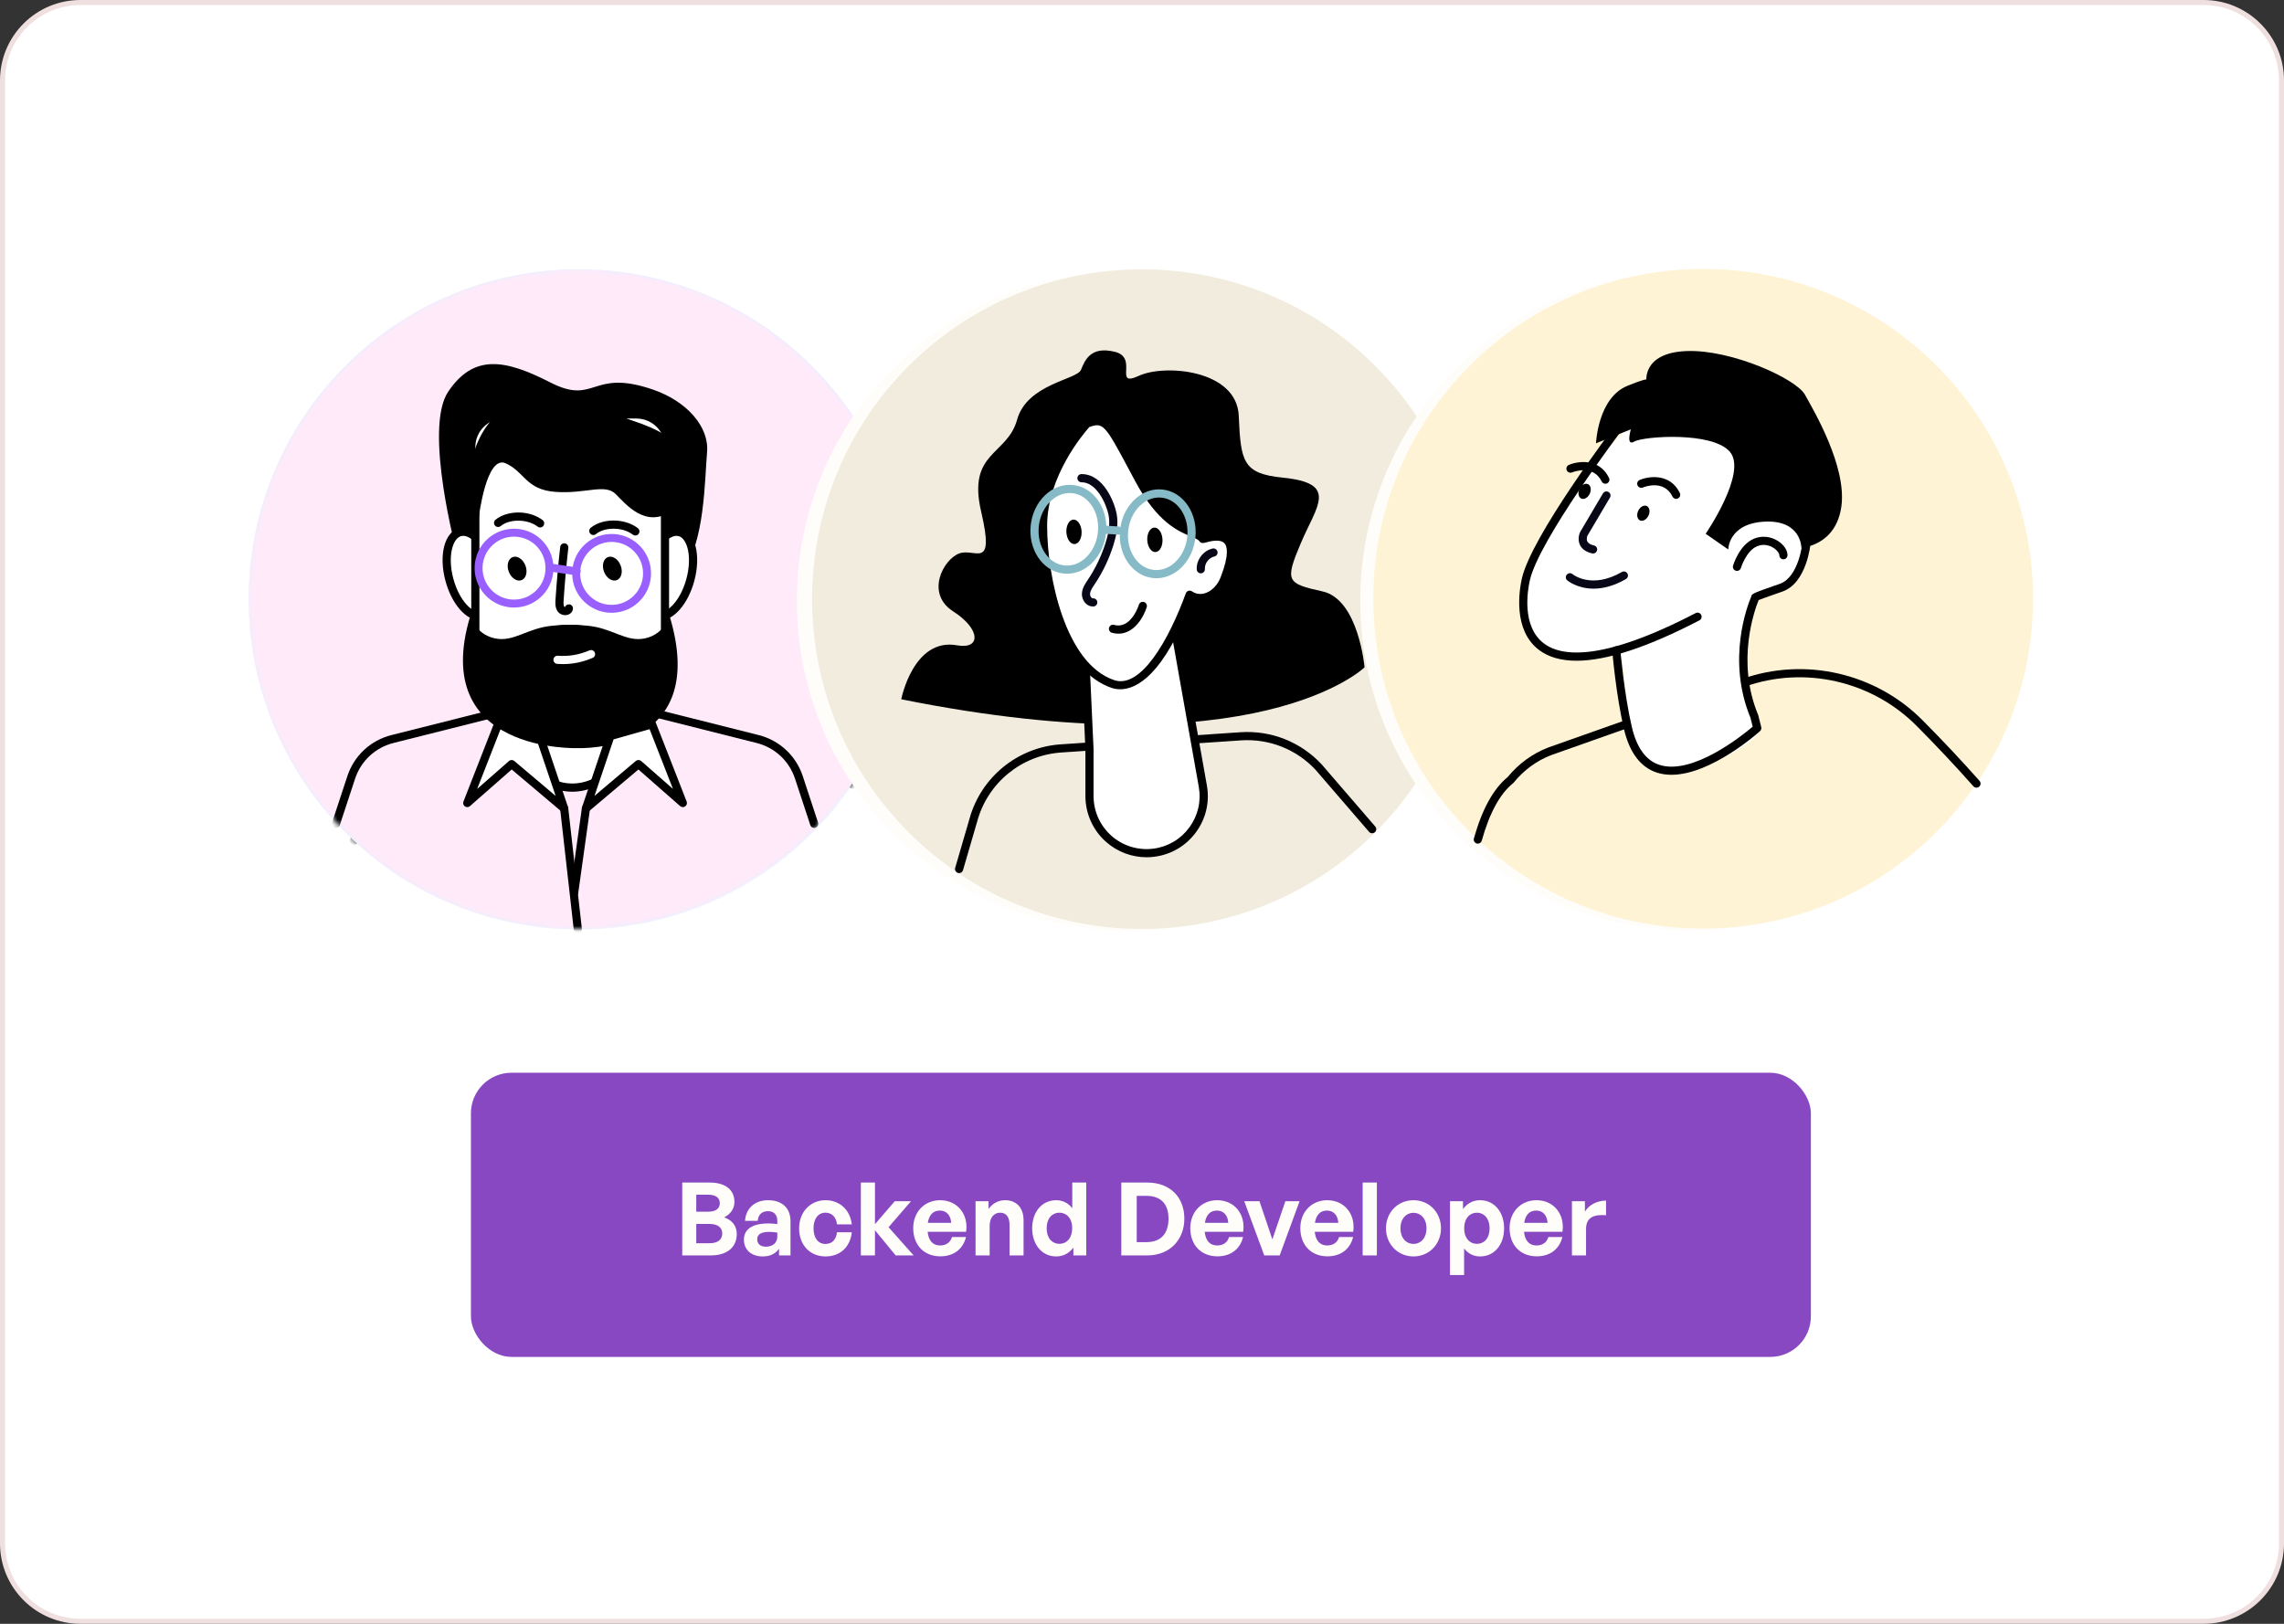
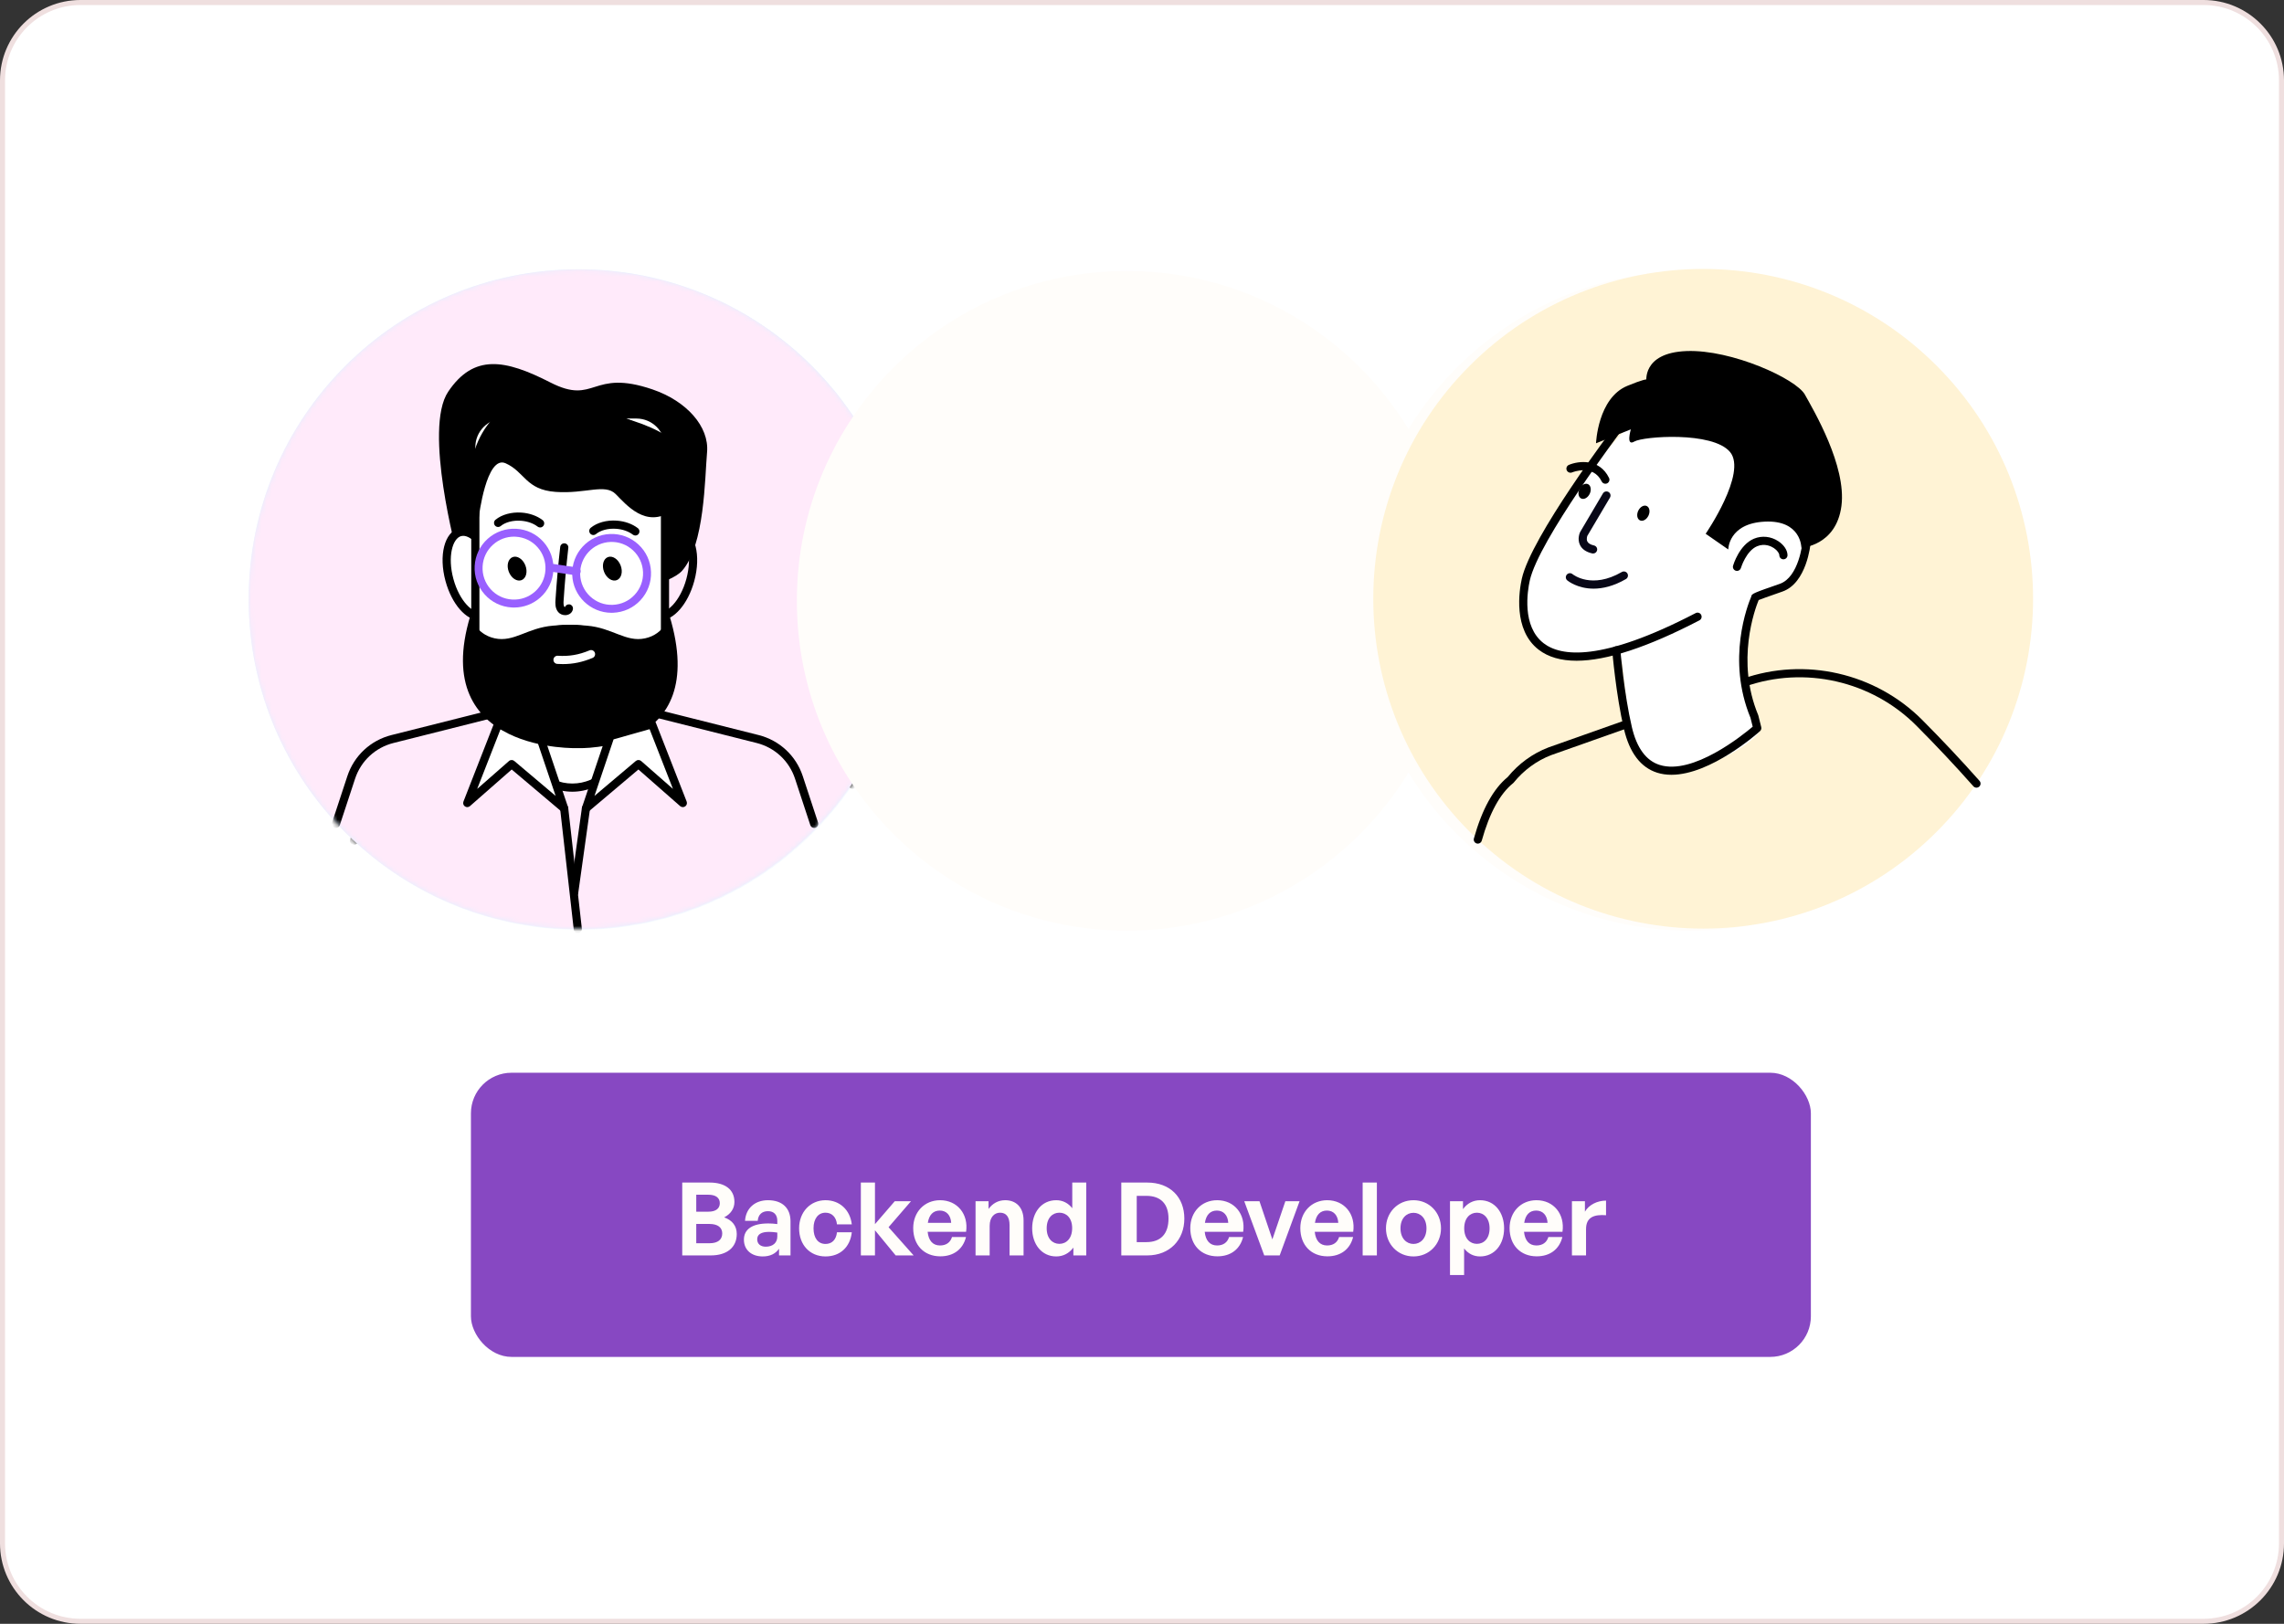
<svg xmlns="http://www.w3.org/2000/svg" width="450" height="320" viewBox="0 0 450 320" fill="none">
  <rect x="0" y="0" width="450" height="320" fill="#333333" stroke="none" />
  <path d="M449.505 15.851C449.505 7.37 442.63 0.495 434.149 0.495H15.851C7.37 0.495 0.495 7.37 0.495 15.851V304.149C0.495 312.63 7.37 319.505 15.851 319.505H434.149C442.63 319.505 449.505 312.63 449.505 304.149V15.851Z" fill="white" stroke="#EFDFDF" stroke-width="0.991" />
  <circle cx="114" cy="118.074" r="65" fill="#E4F0FF" />
  <mask id="mask0_2274_2708" style="mask-type:alpha" maskUnits="userSpaceOnUse" x="49" y="53" width="130" height="131">
    <circle cx="114" cy="118.074" r="65" fill="#D9D9D9" />
  </mask>
  <g mask="url(#mask0_2274_2708)">
    <g clip-path="url(#clip0_2274_2708)">
      <path d="M160.115 164.195C185.498 138.811 185.498 97.657 160.115 72.274C134.732 46.891 93.578 46.891 68.195 72.274C42.811 97.657 42.811 138.811 68.195 164.195C93.578 189.578 134.732 189.578 160.115 164.195Z" fill="#E4F0FF" />
      <path d="M69.758 166.489C69.686 166.489 69.615 166.478 69.539 166.459C69.11 166.339 68.861 165.894 68.982 165.468C70.583 159.734 72.82 155.67 75.631 153.379C77.775 150.746 80.551 148.723 83.663 147.532L121.868 134.022C134.172 129.671 148.085 132.847 157.315 142.115C161.206 146.025 165.004 150.064 168.602 154.121C168.896 154.453 168.865 154.961 168.534 155.259C168.202 155.553 167.694 155.523 167.396 155.191C163.821 151.156 160.046 147.14 156.173 143.252C147.38 134.422 134.123 131.393 122.403 135.541L84.221 149.043C81.365 150.135 78.803 152.011 76.829 154.456C76.791 154.502 76.75 154.543 76.705 154.581C74.128 156.645 72.052 160.454 70.53 165.902C70.432 166.256 70.108 166.489 69.758 166.489Z" fill="black" />
      <path d="M104.474 79.023C104.474 79.023 85.498 97.769 80.699 109.885C75.899 122.001 78.755 131.947 94.988 128.974C94.988 128.974 97.731 126.232 98.416 132.403C99.129 138.815 99.675 145.091 99.675 145.091C99.675 145.091 101.057 152.113 106.946 152.113C118.666 152.113 127.749 143.283 124.822 143.72C124.822 143.72 121.507 134.576 122.192 129.087C122.878 123.602 124.475 117.879 124.475 117.879L129.505 116.052C129.505 116.052 135.792 113.313 134.421 103.71C133.05 94.111 126.193 74.223 104.474 79.023Z" fill="white" />
      <path d="M91.804 97.54C91.435 98.32 90.685 98.742 90.128 98.478C89.57 98.215 89.416 97.367 89.785 96.587C90.154 95.807 90.904 95.385 91.461 95.649C92.015 95.913 92.17 96.757 91.804 97.54Z" fill="black" />
      <path d="M103.377 101.849C103.008 102.629 102.258 103.05 101.701 102.787C101.143 102.523 100.989 101.675 101.358 100.896C101.727 100.116 102.477 99.694 103.035 99.957C103.592 100.221 103.747 101.065 103.377 101.849Z" fill="black" />
      <path d="M108.829 98.541C108.532 98.541 108.245 98.376 108.106 98.089C106.411 94.62 102.436 96.236 102.27 96.307C101.86 96.477 101.389 96.285 101.216 95.874C101.042 95.463 101.238 94.993 101.649 94.819C103.559 94.021 107.673 93.523 109.553 97.381C109.749 97.781 109.583 98.263 109.183 98.459C109.067 98.515 108.946 98.541 108.829 98.541Z" fill="black" />
      <path d="M94.882 95.569C94.585 95.569 94.299 95.403 94.159 95.117C92.475 91.666 88.489 93.267 88.32 93.335C87.913 93.504 87.438 93.308 87.269 92.901C87.099 92.491 87.291 92.024 87.698 91.85C89.608 91.048 93.722 90.554 95.602 94.412C95.798 94.811 95.632 95.294 95.233 95.49C95.124 95.542 95.003 95.569 94.882 95.569Z" fill="black" />
      <path d="M89.204 130.448C86.123 130.448 83.633 129.724 81.749 128.278C76.648 124.36 77.914 116.572 78.422 114.282C80.268 105.975 96.178 84.915 96.856 84.022C97.124 83.668 97.628 83.597 97.983 83.868C98.337 84.135 98.404 84.64 98.137 84.995C97.975 85.209 81.76 106.668 79.993 114.632C79.537 116.689 78.381 123.663 82.728 127.004C86.138 129.623 94.098 130.719 112.671 121.059C113.067 120.852 113.553 121.007 113.756 121.402C113.96 121.798 113.809 122.284 113.414 122.487C103.219 127.788 95.119 130.444 89.204 130.448Z" fill="black" />
      <path d="M92.467 109.316C92.407 109.316 92.347 109.308 92.286 109.297C91.088 109.022 90.278 108.461 89.879 107.628C89.302 106.434 89.849 105.213 89.913 105.082L94.403 97.475C94.629 97.091 95.123 96.967 95.507 97.193C95.892 97.419 96.016 97.912 95.79 98.296L91.333 105.835C91.341 105.835 91.088 106.449 91.329 106.939C91.51 107.304 91.951 107.572 92.648 107.73C93.081 107.832 93.352 108.261 93.251 108.694C93.168 109.064 92.836 109.316 92.467 109.316Z" fill="#080717" />
      <path d="M92.566 116.241C89.386 116.241 87.499 114.715 87.382 114.617C87.039 114.331 86.994 113.826 87.28 113.483C87.563 113.144 88.067 113.095 88.41 113.378C88.569 113.506 92.219 116.38 98.126 112.96C98.511 112.737 99.004 112.869 99.226 113.253C99.449 113.638 99.317 114.131 98.933 114.353C96.469 115.778 94.321 116.241 92.566 116.241Z" fill="#080717" />
      <path d="M114.646 105.425C114.646 105.425 122.877 93.422 119.445 89.309C116.017 85.195 102.3 86.223 100.586 87.252C98.872 88.28 99.9 84.852 99.9 84.852L93.04 87.594C93.04 87.594 93.383 78.677 99.211 76.277C105.039 73.877 102.982 75.592 102.982 75.592C102.982 75.592 101.954 69.764 110.871 69.421C119.788 69.078 132.477 74.906 134.191 77.995C135.905 81.081 142.422 92.055 141.394 99.944C140.366 107.833 133.505 108.175 133.505 108.175C133.505 108.175 133.505 102.69 126.302 103.033C119.099 103.376 119.099 108.518 119.099 108.518L114.646 105.425Z" fill="black" />
      <path d="M120.816 112.745C120.741 112.745 120.666 112.734 120.59 112.711C120.165 112.587 119.92 112.139 120.044 111.713C120.093 111.547 121.276 107.599 124.166 106.394C125.725 105.746 127.522 105.934 128.976 106.902C130.084 107.641 130.77 108.692 130.77 109.652C130.77 110.097 130.408 110.459 129.964 110.459C129.519 110.459 129.157 110.097 129.157 109.652C129.157 109.309 128.788 108.714 128.084 108.243C127.601 107.923 126.313 107.245 124.787 107.882C122.613 108.79 121.6 112.131 121.592 112.165C121.487 112.519 121.163 112.745 120.816 112.745Z" fill="black" />
      <path d="M107.902 152.925C106.941 152.925 106.003 152.8 105.107 152.518C101.852 151.493 99.644 148.596 98.544 143.902C96.969 137.185 96.246 128.554 96.238 128.467C96.201 128.022 96.532 127.634 96.973 127.601C97.414 127.559 97.805 127.894 97.839 128.335C97.847 128.422 98.563 136.936 100.107 143.536C101.068 147.635 102.91 150.144 105.585 150.985C112.118 153.041 121.913 145.138 123.913 143.442L123.472 141.69C118.722 130.177 122.919 119.452 123.642 117.768C123.642 117.248 124.279 117.026 129.233 115.3C133.053 113.97 133.72 107.14 133.723 107.072C133.765 106.631 134.16 106.3 134.597 106.341C135.038 106.383 135.366 106.771 135.328 107.215C135.298 107.539 134.564 115.149 129.76 116.818C126.652 117.9 125.503 118.325 125.085 118.491C124.358 120.266 120.572 130.498 124.983 141.125C124.998 141.163 125.01 141.201 125.021 141.238L125.593 143.529C125.665 143.819 125.571 144.124 125.349 144.324C124.919 144.716 115.666 152.925 107.902 152.925Z" fill="black" />
    </g>
    <g clip-path="url(#clip1_2274_2708)">
      <path d="M159.957 164.058C185.34 138.675 185.34 97.521 159.957 72.138C134.574 46.754 93.419 46.754 68.036 72.138C42.653 97.521 42.653 138.675 68.036 164.058C93.419 189.441 134.574 189.441 159.957 164.058Z" fill="#FFEAFA" />
      <path d="M112.747 155.217H112.792C107.3 155.217 102.847 150.764 102.847 145.271V109.124C102.847 103.631 107.3 99.178 112.792 99.178H112.747C118.24 99.178 122.693 103.631 122.693 109.124V145.271C122.693 150.768 118.24 155.217 112.747 155.217Z" fill="white" />
      <path d="M112.792 156.023C112.777 156.023 112.762 156.023 112.747 156.023C112.739 156.023 112.736 156.023 112.728 156.023C106.828 155.989 102.04 151.178 102.04 145.271V109.123C102.04 103.216 106.828 98.409 112.728 98.371C112.743 98.371 112.754 98.371 112.769 98.371C112.785 98.371 112.796 98.371 112.811 98.371C118.711 98.405 123.499 103.216 123.499 109.123V145.271C123.499 151.178 118.711 155.985 112.811 156.023C112.803 156.023 112.8 156.023 112.792 156.023ZM112.769 99.984C107.74 99.995 103.652 104.09 103.652 109.123V145.271C103.652 150.304 107.74 154.399 112.769 154.41C117.799 154.399 121.886 150.304 121.886 145.271V109.123C121.886 104.094 117.799 99.999 112.769 99.984Z" fill="black" />
      <path d="M111.157 159.324L100.808 150.58L92.064 158.254L98.13 142.729L106.339 145.045L111.157 159.324Z" fill="white" />
      <path d="M111.157 160.13C110.973 160.13 110.788 160.066 110.637 159.938L100.816 151.642L92.592 158.86C92.313 159.105 91.902 159.128 91.597 158.913C91.292 158.698 91.175 158.307 91.311 157.96L97.38 142.435C97.531 142.047 97.949 141.84 98.348 141.953L106.557 144.273C106.813 144.345 107.017 144.541 107.1 144.789L111.918 159.068C112.035 159.411 111.907 159.787 111.609 159.991C111.474 160.081 111.315 160.13 111.157 160.13ZM100.808 149.774C100.993 149.774 101.178 149.838 101.328 149.966L109.473 156.849L105.713 145.709L98.616 143.701L94.016 155.47L100.277 149.977C100.428 149.841 100.62 149.774 100.808 149.774Z" fill="black" />
      <path d="M90.086 109.269C90.086 109.269 83.373 84.529 88.297 77.202C93.33 69.708 99.482 70.79 108.433 75.371C117.381 79.952 116.412 72.598 128.57 76.746C135.283 79.036 139.755 84.077 139.307 89.114C138.858 94.155 138.858 107.438 134.387 112.479C129.907 117.516 97.244 122.097 90.086 109.269Z" fill="black" />
      <path d="M97.207 111.943C98.443 116.498 97.508 120.718 95.12 121.366C92.731 122.014 89.789 118.849 88.553 114.294C87.318 109.74 88.252 105.52 90.641 104.872C93.033 104.22 95.971 107.389 97.207 111.943Z" fill="white" />
      <path d="M94.486 122.255C91.842 122.255 89.016 119.076 87.773 114.506C86.398 109.446 87.566 104.873 90.425 104.097C93.288 103.317 96.604 106.674 97.979 111.733C98.612 114.061 98.725 116.39 98.303 118.296C97.839 120.383 96.781 121.747 95.323 122.146C95.052 122.218 94.773 122.255 94.486 122.255ZM91.254 105.596C91.115 105.596 90.979 105.615 90.851 105.649C89.171 106.105 88.135 109.68 89.329 114.084C90.523 118.484 93.224 121.046 94.908 120.59C95.749 120.36 96.415 119.4 96.736 117.946C97.101 116.292 96.992 114.235 96.43 112.155C95.327 108.09 92.938 105.596 91.254 105.596Z" fill="black" />
-       <path d="M127.353 111.945C126.117 116.5 127.052 120.72 129.44 121.368C131.829 122.015 134.771 118.851 136.007 114.296C137.242 109.741 136.308 105.522 133.92 104.874C131.531 104.222 128.589 107.391 127.353 111.945Z" fill="white" />
      <path d="M130.073 122.257C129.791 122.257 129.508 122.219 129.233 122.144C127.775 121.749 126.717 120.381 126.253 118.294C125.831 116.391 125.948 114.059 126.577 111.731C127.952 106.672 131.271 103.319 134.131 104.091C136.994 104.867 138.158 109.441 136.787 114.5C135.544 119.077 132.718 122.257 130.073 122.257ZM133.306 105.598C131.626 105.598 129.233 108.092 128.13 112.157C127.564 114.236 127.455 116.293 127.824 117.947C128.145 119.398 128.811 120.362 129.652 120.592C131.328 121.048 134.037 118.49 135.231 114.086C136.425 109.682 135.389 106.107 133.709 105.651C133.581 105.617 133.445 105.598 133.306 105.598Z" fill="black" />
      <path d="M125.394 142.023H99.279C96.171 142.023 93.654 139.503 93.654 136.399V88.105C93.654 84.997 96.175 82.481 99.279 82.481H125.394C128.502 82.481 131.019 85.001 131.019 88.105V136.395C131.019 139.503 128.499 142.023 125.394 142.023Z" fill="white" />
      <path d="M118.997 142.826H105.672C98.6 142.826 92.848 137.073 92.848 130.002V94.502C92.848 87.43 98.6 81.678 105.672 81.678H118.997C126.068 81.678 131.821 87.43 131.821 94.502V130.002C131.825 137.073 126.068 142.826 118.997 142.826ZM105.672 83.283C99.486 83.283 94.456 88.312 94.456 94.498V129.998C94.456 136.184 99.486 141.213 105.672 141.213H118.997C125.183 141.213 130.212 136.184 130.212 129.998V94.498C130.212 88.312 125.183 83.283 118.997 83.283H105.672Z" fill="black" />
      <path d="M100.251 112.695C100.74 113.946 101.867 114.677 102.767 114.323C103.668 113.968 103.999 112.669 103.509 111.418C103.02 110.167 101.893 109.436 100.993 109.79C100.092 110.145 99.761 111.444 100.251 112.695Z" fill="black" />
      <path d="M106.418 103.95C106.244 103.95 106.071 103.893 105.924 103.78C105.076 103.125 103.905 102.714 102.62 102.624C101.057 102.515 99.576 102.903 98.653 103.667C98.31 103.95 97.802 103.901 97.519 103.562C97.237 103.219 97.282 102.71 97.625 102.428C98.86 101.407 100.767 100.88 102.733 101.015C104.331 101.128 105.815 101.656 106.911 102.503C107.262 102.774 107.326 103.279 107.054 103.633C106.896 103.841 106.655 103.95 106.418 103.95Z" fill="black" />
      <path d="M119.016 112.695C119.506 113.946 120.632 114.677 121.533 114.323C122.433 113.968 122.765 112.669 122.275 111.418C121.785 110.167 120.659 109.436 119.758 109.79C118.858 110.145 118.527 111.444 119.016 112.695Z" fill="black" />
      <path d="M125.179 105.534C125.006 105.534 124.833 105.477 124.686 105.364C123.838 104.709 122.667 104.298 121.382 104.208C119.818 104.099 118.338 104.487 117.415 105.251C117.072 105.534 116.563 105.485 116.281 105.146C115.998 104.803 116.044 104.294 116.386 104.012C117.622 102.991 119.528 102.463 121.495 102.599C123.092 102.712 124.577 103.24 125.673 104.087C126.023 104.358 126.087 104.863 125.816 105.217C125.658 105.425 125.42 105.534 125.179 105.534Z" fill="black" />
      <path d="M111.35 121.228C110.83 121.228 110.31 121.009 109.986 120.629C109.338 119.868 109.406 118.851 109.443 118.244C109.673 114.759 109.986 111.241 110.374 107.782C110.423 107.342 110.822 107.021 111.263 107.074C111.704 107.123 112.024 107.522 111.971 107.963C111.583 111.399 111.27 114.891 111.044 118.35C111.014 118.821 110.999 119.344 111.206 119.589C111.225 119.608 111.278 119.619 111.327 119.623C111.455 119.273 111.817 119.05 112.197 119.103C112.638 119.167 112.943 119.578 112.879 120.015C112.8 120.569 112.408 120.998 111.839 121.16C111.685 121.209 111.519 121.228 111.35 121.228Z" fill="black" />
      <path d="M94.336 101.94C94.336 101.94 95.813 89.606 99.614 91.297C103.416 92.989 103.555 96.511 109.47 96.937C115.381 97.359 119.182 95.245 121.296 97.359C123.409 99.472 127.207 104.125 132.277 100.742C137.344 97.359 137.838 89.255 129.814 85.025C121.789 80.798 109.752 80.161 102.994 79.739C96.239 79.317 89.269 91.791 94.336 101.94Z" fill="black" />
      <path d="M131.916 121.367C131.916 121.367 130.948 124.965 127.109 125.794C123.27 126.626 120.708 123.714 115.588 123.296C115.4 123.281 115.215 123.266 115.03 123.255C114.194 123.134 113.279 123.1 112.288 123.115C111.301 123.1 110.382 123.134 109.545 123.255C109.361 123.27 109.176 123.281 108.988 123.296C103.868 123.71 101.306 126.623 97.467 125.794C93.628 124.961 92.66 121.367 92.66 121.367C84.44 148.56 113.878 147.43 113.878 147.43C113.878 147.43 140.14 148.56 131.916 121.367Z" fill="black" />
      <path d="M110.894 130.872C110.532 130.872 110.166 130.86 109.79 130.834C109.345 130.804 109.01 130.423 109.04 129.979C109.07 129.534 109.454 129.203 109.895 129.229C112.114 129.376 114.039 129.048 116.138 128.171C116.548 127.997 117.019 128.193 117.189 128.604C117.358 129.014 117.166 129.485 116.756 129.655C114.774 130.484 112.924 130.872 110.894 130.872Z" fill="white" />
      <path d="M66.186 163.163C66.103 163.163 66.017 163.148 65.934 163.122C65.512 162.982 65.282 162.526 65.422 162.104L68.432 152.961C69.762 148.922 73.017 145.893 77.138 144.857L96.506 139.982C96.936 139.877 97.373 140.137 97.482 140.566C97.591 140.996 97.327 141.437 96.898 141.542L77.53 146.417C73.943 147.321 71.114 149.955 69.957 153.466L66.947 162.609C66.838 162.948 66.525 163.163 66.186 163.163Z" fill="black" />
      <path d="M113.836 183.057L111.157 159.322L113.836 183.057Z" fill="white" />
      <path d="M113.836 183.864C113.433 183.864 113.082 183.559 113.037 183.148L110.359 159.414C110.31 158.973 110.626 158.574 111.067 158.525C111.508 158.476 111.907 158.792 111.956 159.233L114.634 182.967C114.683 183.408 114.367 183.807 113.926 183.856C113.896 183.864 113.866 183.864 113.836 183.864Z" fill="black" />
      <path d="M115.44 159.324L125.793 150.58L134.537 158.254L128.468 142.729L120.259 145.045L115.44 159.324Z" fill="white" />
      <path d="M115.441 160.13C115.282 160.13 115.124 160.085 114.989 159.991C114.691 159.787 114.563 159.411 114.68 159.068L119.498 144.789C119.585 144.537 119.784 144.345 120.041 144.273L128.25 141.953C128.649 141.84 129.067 142.047 129.218 142.435L135.287 157.96C135.423 158.307 135.302 158.698 135.001 158.913C134.696 159.124 134.289 159.105 134.006 158.86L125.782 151.642L115.96 159.938C115.814 160.066 115.629 160.13 115.441 160.13ZM120.888 145.705L117.128 156.845L125.273 149.962C125.579 149.706 126.023 149.71 126.324 149.973L132.586 155.466L127.986 143.697L120.888 145.705Z" fill="black" />
      <path d="M160.416 163.162C160.077 163.162 159.764 162.948 159.651 162.609L156.641 153.465C155.484 149.954 152.655 147.321 149.068 146.417L129.7 141.542C129.271 141.432 129.007 140.995 129.116 140.566C129.226 140.133 129.663 139.873 130.092 139.982L149.46 144.857C153.582 145.897 156.837 148.926 158.167 152.96L161.177 162.104C161.316 162.526 161.086 162.982 160.664 163.121C160.581 163.147 160.499 163.162 160.416 163.162Z" fill="black" />
      <path d="M113.12 175.917L115.441 159.322L113.12 175.917Z" fill="white" />
      <path d="M113.124 176.724C113.086 176.724 113.048 176.72 113.011 176.717C112.57 176.656 112.265 176.25 112.325 175.809L114.646 159.214C114.706 158.773 115.113 158.464 115.554 158.528C115.994 158.588 116.3 158.995 116.239 159.436L113.919 176.031C113.862 176.434 113.519 176.724 113.124 176.724Z" fill="black" />
    </g>
    <path d="M120.498 120.763C116.347 120.763 112.894 117.467 112.74 113.284C112.579 109.005 115.933 105.39 120.212 105.233C122.283 105.159 124.263 105.889 125.784 107.3C127.306 108.712 128.186 110.629 128.263 112.704C128.34 114.776 127.606 116.755 126.195 118.277C124.783 119.798 122.866 120.678 120.791 120.755C120.692 120.763 120.597 120.763 120.498 120.763ZM120.27 106.802C116.853 106.93 114.177 109.812 114.305 113.229C114.368 114.882 115.068 116.414 116.285 117.544C117.499 118.669 119.075 119.263 120.732 119.193C122.386 119.131 123.918 118.431 125.044 117.214C126.169 116 126.756 114.42 126.693 112.767C126.631 111.109 125.931 109.581 124.714 108.451C123.504 107.326 121.92 106.739 120.27 106.802Z" fill="#9960FF" />
    <path d="M113.624 113.389C113.587 113.389 113.547 113.385 113.506 113.381L108.854 112.696C108.425 112.634 108.132 112.234 108.194 111.805C108.256 111.376 108.663 111.083 109.085 111.145L113.737 111.831C114.166 111.893 114.459 112.293 114.397 112.722C114.338 113.106 114.005 113.389 113.624 113.389Z" fill="#9960FF" />
    <path d="M101.287 119.725C101.14 119.725 100.994 119.721 100.843 119.714C98.772 119.6 96.869 118.683 95.487 117.136C94.105 115.589 93.405 113.598 93.522 111.527C93.636 109.456 94.552 107.553 96.099 106.171C97.646 104.789 99.641 104.096 101.709 104.206C103.78 104.319 105.683 105.236 107.065 106.783C108.447 108.33 109.147 110.321 109.03 112.392C108.916 114.464 108 116.366 106.453 117.749C105.019 119.032 103.197 119.725 101.287 119.725ZM101.265 105.756C99.74 105.756 98.284 106.31 97.141 107.337C95.905 108.44 95.175 109.958 95.084 111.615C94.992 113.268 95.549 114.86 96.653 116.095C97.756 117.331 99.278 118.06 100.931 118.152C102.585 118.24 104.176 117.686 105.408 116.583C106.643 115.479 107.373 113.961 107.464 112.304C107.556 110.651 106.999 109.06 105.895 107.828C104.792 106.592 103.274 105.863 101.617 105.771C101.5 105.76 101.382 105.756 101.265 105.756Z" fill="#9960FF" />
  </g>
  <circle cx="222" cy="118.404" r="65" fill="#FFFDFA" />
  <g clip-path="url(#clip2_2274_2708)">
    <path d="M270.957 164.032C296.34 138.649 296.34 97.495 270.957 72.112C245.574 46.729 204.419 46.729 179.036 72.112C153.653 97.495 153.653 138.649 179.036 164.032C204.419 189.416 245.574 189.416 270.957 164.032Z" fill="#F2ECDE" />
    <path d="M188.967 172.062C188.891 172.062 188.816 172.051 188.741 172.028C188.315 171.904 188.07 171.456 188.194 171.03L191.005 161.378C193.254 153.173 200.48 147.262 208.983 146.689L244.385 144.301C250.427 143.89 256.267 146.199 260.396 150.634L270.952 162.877C271.242 163.213 271.204 163.721 270.869 164.011C270.53 164.302 270.025 164.264 269.735 163.929L259.198 151.707C255.419 147.654 250.047 145.533 244.49 145.906L209.088 148.294C201.267 148.821 194.622 154.254 192.55 161.815L189.735 171.482C189.634 171.832 189.313 172.062 188.967 172.062Z" fill="black" />
    <path d="M177.567 137.804C247.998 151.97 268.85 131.509 268.85 131.509C268.85 131.509 267.671 118.131 260.589 116.556C253.506 114.982 253.114 114.59 256.26 107.112C259.409 99.637 263.855 95.241 252.719 94.126C244.849 93.338 244.457 90.976 244.061 81.927C243.669 72.878 229.504 71.698 224.388 74.057C219.272 76.419 224.388 70.516 219.668 69.336C214.947 68.157 213.764 70.911 212.98 72.878C212.193 74.844 202.357 75.632 200.39 82.714C198.423 89.797 190.553 89.01 193.307 100.813C196.061 112.616 192.128 107.895 188.979 109.074C185.829 110.254 182.292 116.944 187.8 120.486C193.307 124.027 193.232 128.02 188.587 127.173C179.93 125.609 177.567 137.804 177.567 137.804Z" fill="black" />
    <path d="M214.654 147.64V156.878C214.654 163.663 220.618 168.907 227.346 168.037C233.717 167.215 238.109 161.233 236.987 154.908L231.573 124.426L213.079 113.41L214.654 147.64Z" fill="white" />
    <path d="M225.907 168.938C222.995 168.938 220.158 167.883 217.946 165.935C215.343 163.648 213.851 160.344 213.851 156.878V147.66L212.276 113.448C212.261 113.151 212.412 112.872 212.668 112.721C212.921 112.567 213.241 112.567 213.493 112.721L231.987 123.737C232.187 123.858 232.326 124.057 232.368 124.287L237.781 154.769C238.365 158.046 237.601 161.331 235.63 164.014C233.66 166.696 230.755 168.41 227.455 168.836C226.935 168.904 226.419 168.938 225.907 168.938ZM213.953 114.869L215.456 147.607C215.456 147.618 215.456 147.633 215.456 147.645V156.882C215.456 159.885 216.748 162.744 219.005 164.73C221.262 166.715 224.264 167.627 227.24 167.246C230.1 166.877 232.616 165.393 234.323 163.068C236.03 160.744 236.693 157.899 236.188 155.059L230.838 124.939L213.953 114.869Z" fill="black" />
    <path d="M236.983 106.205C235.804 104.37 230.296 105.47 224.393 94.473C218.489 83.476 218.097 82.007 214.164 83.476C214.164 83.476 205.507 92.642 205.507 103.639C205.507 114.636 209.44 131.503 219.277 134.803C225.365 136.845 231.144 126.115 234.391 117.202C234.659 117.386 234.949 117.541 235.261 117.65C237.582 118.464 240.151 116.821 241.233 114.071C245.735 102.592 237.089 106.371 236.983 106.205Z" fill="white" />
    <path d="M220.708 135.834C220.033 135.834 219.464 135.714 219.02 135.563C214.379 134.007 210.551 129.448 207.948 122.385C205.913 116.869 204.7 109.862 204.7 103.638C204.7 92.449 213.214 83.306 213.576 82.922C213.659 82.831 213.764 82.763 213.881 82.718C218.176 81.117 219.043 82.741 223.846 91.741L225.104 94.092C229.196 101.717 233.038 103.311 235.333 104.264C236.127 104.595 236.798 104.87 237.276 105.311C238.395 105.01 241.002 104.373 242.457 105.993C243.775 107.462 243.621 110.197 241.989 114.364C240.712 117.615 237.71 119.356 235.005 118.406C234.948 118.387 234.892 118.365 234.835 118.342C229.252 133.189 223.846 135.834 220.708 135.834ZM214.623 84.161C213.584 85.321 206.309 93.802 206.309 103.638C206.309 113.675 209.899 130.805 219.532 134.037C224.705 135.77 230.209 126.333 233.633 116.926C233.72 116.692 233.905 116.511 234.142 116.436C234.376 116.361 234.636 116.398 234.843 116.538C235.076 116.696 235.302 116.813 235.528 116.892C237.371 117.536 239.544 116.168 240.482 113.78C242.28 109.199 241.737 107.613 241.251 107.074C240.403 106.132 238.346 106.694 237.57 106.905C237.175 107.014 236.636 107.161 236.301 106.645C236.101 106.336 235.487 106.08 234.707 105.756C232.213 104.72 228.039 102.987 223.676 94.857L222.418 92.502C217.709 83.664 217.317 83.178 214.623 84.161Z" fill="black" />
    <path d="M227.843 113.949C227.598 113.949 227.349 113.934 227.104 113.907C223.017 113.44 220.138 109.153 220.688 104.346C220.952 102.044 221.954 99.961 223.506 98.476C225.104 96.958 227.085 96.246 229.093 96.476C233.181 96.943 236.059 101.23 235.509 106.037C235.246 108.339 234.243 110.423 232.691 111.907C231.29 113.241 229.594 113.949 227.843 113.949ZM228.363 98.043C227.025 98.043 225.714 98.601 224.618 99.644C223.333 100.869 222.508 102.602 222.286 104.53C221.838 108.456 224.083 111.945 227.285 112.31C228.811 112.483 230.337 111.926 231.58 110.743C232.865 109.518 233.69 107.785 233.912 105.857C234.36 101.931 232.115 98.442 228.913 98.077C228.728 98.054 228.543 98.043 228.363 98.043Z" fill="#85BAC6" />
    <path d="M210.234 113.063C209.989 113.063 209.745 113.048 209.496 113.022C205.408 112.555 202.53 108.267 203.08 103.46C203.344 101.158 204.346 99.075 205.898 97.591C207.492 96.069 209.477 95.364 211.485 95.59C215.573 96.057 218.451 100.345 217.901 105.152C217.637 107.454 216.635 109.537 215.083 111.021C213.685 112.355 211.986 113.063 210.234 113.063ZM210.754 97.157C209.417 97.157 208.102 97.715 207.009 98.759C205.725 99.983 204.9 101.716 204.677 103.645C204.229 107.57 206.474 111.059 209.677 111.424C211.206 111.601 212.728 111.04 213.971 109.857C215.256 108.633 216.081 106.9 216.303 104.971C216.752 101.045 214.506 97.557 211.304 97.191C211.12 97.169 210.935 97.157 210.754 97.157Z" fill="#85BAC6" />
    <path d="M215.305 119.518C214.8 119.518 214.311 119.311 213.923 118.927C213.403 118.415 213.113 117.639 213.165 116.908C213.237 115.887 213.791 115.062 214.28 114.331L214.356 114.218C215.848 111.98 217.012 109.543 217.822 106.981C218.27 105.56 218.816 103.439 218.402 101.446C217.969 99.356 216.096 95.038 213.079 95.038C212.634 95.038 212.272 94.677 212.272 94.232C212.272 93.787 212.634 93.426 213.079 93.426C217.434 93.426 219.536 98.979 219.977 101.119C220.466 103.477 219.856 105.869 219.355 107.463C218.504 110.172 217.272 112.745 215.693 115.111L215.614 115.227C215.2 115.845 214.808 116.429 214.766 117.024C214.748 117.288 214.864 117.601 215.049 117.785C215.143 117.88 215.237 117.925 215.324 117.914C215.769 117.876 216.157 118.204 216.194 118.648C216.232 119.093 215.904 119.481 215.46 119.518C215.411 119.518 215.358 119.518 215.305 119.518Z" fill="#080717" />
    <path d="M220.376 105.363C220.357 105.363 220.342 105.363 220.323 105.363L217.354 105.167C216.91 105.137 216.574 104.752 216.604 104.312C216.635 103.867 217.011 103.536 217.46 103.562L220.428 103.758C220.873 103.788 221.208 104.172 221.178 104.613C221.152 105.035 220.797 105.363 220.376 105.363Z" fill="#85BAC6" />
    <path d="M220.36 124.879C219.953 124.879 219.524 124.822 219.072 124.698C218.642 124.581 218.39 124.137 218.511 123.707C218.627 123.278 219.072 123.025 219.501 123.146C222.851 124.073 224.376 119.22 224.391 119.171C224.523 118.746 224.972 118.508 225.397 118.636C225.823 118.768 226.06 119.216 225.932 119.642C225.333 121.597 223.461 124.879 220.36 124.879Z" fill="black" />
    <path d="M236.587 112.985C236.165 112.985 235.811 112.657 235.785 112.228C235.672 110.348 237.073 108.494 238.915 108.099C239.352 108.004 239.778 108.279 239.872 108.716C239.966 109.15 239.691 109.579 239.254 109.673C238.177 109.907 237.326 111.033 237.39 112.133C237.416 112.578 237.077 112.958 236.636 112.985C236.621 112.985 236.606 112.985 236.587 112.985Z" fill="#080717" />
    <path d="M213.101 104.731C213.033 103.402 212.31 102.354 211.481 102.396C210.652 102.437 210.038 103.549 210.102 104.882C210.17 106.212 210.893 107.259 211.722 107.218C212.551 107.176 213.165 106.061 213.101 104.731Z" fill="black" />
    <path d="M229.037 106.306C228.969 104.976 228.245 103.928 227.417 103.97C226.588 104.011 225.974 105.123 226.038 106.456C226.106 107.786 226.829 108.834 227.658 108.792C228.487 108.747 229.101 107.636 229.037 106.306Z" fill="black" />
  </g>
  <circle cx="333" cy="118.404" r="65" fill="#FFFDFA" />
  <g clip-path="url(#clip3_2274_2708)">
    <path d="M381.525 163.958C406.908 138.575 406.908 97.421 381.525 72.038C356.142 46.655 314.988 46.655 289.605 72.038C264.222 97.421 264.222 138.575 289.605 163.958C314.988 189.341 356.142 189.341 381.525 163.958Z" fill="#FFF3D5" />
    <path d="M291.168 166.253C291.096 166.253 291.025 166.242 290.949 166.223C290.52 166.102 290.271 165.658 290.392 165.232C291.993 159.498 294.231 155.433 297.041 153.143C299.185 150.509 301.961 148.486 305.073 147.296L343.278 133.786C355.582 129.435 369.495 132.611 378.725 141.878C382.616 145.789 386.414 149.827 390.012 153.885C390.306 154.216 390.276 154.725 389.944 155.023C389.612 155.316 389.104 155.286 388.806 154.955C385.231 150.92 381.456 146.904 377.583 143.016C368.79 134.185 355.533 131.156 343.813 135.304L305.631 148.806C302.775 149.899 300.213 151.775 298.239 154.22C298.201 154.265 298.16 154.307 298.115 154.344C295.538 156.409 293.462 160.218 291.94 165.665C291.842 166.019 291.518 166.253 291.168 166.253Z" fill="black" />
    <path d="M325.885 78.787C325.885 78.787 306.908 97.533 302.109 109.649C297.309 121.765 300.165 131.71 316.398 128.738C316.398 128.738 319.141 125.995 319.827 132.166C320.539 138.578 321.085 144.855 321.085 144.855C321.085 144.855 322.468 151.877 328.356 151.877C340.076 151.877 349.159 143.046 346.232 143.483C346.232 143.483 342.917 134.34 343.602 128.851C344.288 123.366 345.885 117.643 345.885 117.643L350.915 115.816C350.915 115.816 357.203 113.077 355.831 103.474C354.46 93.875 347.603 73.987 325.885 78.787Z" fill="white" />
    <path d="M313.214 97.304C312.845 98.084 312.095 98.506 311.538 98.242C310.98 97.978 310.826 97.13 311.195 96.351C311.564 95.571 312.314 95.149 312.871 95.413C313.425 95.676 313.58 96.52 313.214 97.304Z" fill="black" />
    <path d="M324.788 101.612C324.418 102.392 323.669 102.814 323.111 102.55C322.554 102.287 322.399 101.439 322.768 100.659C323.137 99.879 323.887 99.457 324.445 99.721C325.002 99.985 325.157 100.829 324.788 101.612Z" fill="black" />
-     <path d="M330.239 98.305C329.942 98.305 329.656 98.139 329.516 97.853C327.821 94.383 323.846 95.999 323.681 96.071C323.27 96.241 322.799 96.049 322.626 95.638C322.452 95.227 322.648 94.756 323.059 94.583C324.969 93.784 329.083 93.287 330.963 97.145C331.159 97.544 330.993 98.026 330.594 98.222C330.477 98.279 330.356 98.305 330.239 98.305Z" fill="black" />
    <path d="M316.293 95.332C315.995 95.332 315.709 95.167 315.569 94.88C313.885 91.429 309.899 93.031 309.73 93.098C309.323 93.268 308.848 93.072 308.679 92.665C308.509 92.254 308.701 91.787 309.108 91.614C311.018 90.811 315.132 90.318 317.012 94.176C317.208 94.575 317.042 95.057 316.643 95.253C316.534 95.306 316.413 95.332 316.293 95.332Z" fill="black" />
    <path d="M310.615 130.211C307.533 130.211 305.043 129.488 303.159 128.041C298.058 124.123 299.324 116.336 299.833 114.046C301.679 105.739 317.588 84.679 318.266 83.786C318.534 83.432 319.038 83.36 319.393 83.632C319.747 83.899 319.815 84.404 319.547 84.758C319.385 84.973 303.17 106.432 301.404 114.396C300.948 116.453 299.791 123.426 304.139 126.768C307.548 129.386 315.508 130.482 334.082 120.823C334.477 120.616 334.963 120.77 335.167 121.166C335.37 121.561 335.219 122.047 334.824 122.251C324.629 127.551 316.529 130.207 310.615 130.211Z" fill="black" />
    <path d="M313.877 109.08C313.817 109.08 313.757 109.072 313.696 109.061C312.498 108.786 311.688 108.225 311.289 107.392C310.713 106.198 311.259 104.977 311.323 104.845L315.814 97.239C316.04 96.855 316.533 96.73 316.917 96.956C317.302 97.182 317.426 97.676 317.2 98.06L312.743 105.599C312.751 105.599 312.498 106.213 312.739 106.703C312.92 107.068 313.361 107.335 314.058 107.494C314.491 107.595 314.763 108.025 314.661 108.458C314.578 108.827 314.246 109.08 313.877 109.08Z" fill="#080717" />
    <path d="M313.976 116.005C310.796 116.005 308.909 114.479 308.792 114.381C308.449 114.095 308.404 113.59 308.69 113.247C308.973 112.908 309.478 112.859 309.82 113.141C309.979 113.27 313.629 116.144 319.536 112.723C319.921 112.501 320.414 112.633 320.637 113.017C320.859 113.401 320.727 113.895 320.343 114.117C317.879 115.541 315.731 116.005 313.976 116.005Z" fill="#080717" />
    <path d="M336.056 105.189C336.056 105.189 344.288 93.186 340.856 89.072C337.427 84.958 323.71 85.987 321.996 87.015C320.282 88.044 321.311 84.615 321.311 84.615L314.45 87.358C314.45 87.358 314.793 78.441 320.621 76.041C326.449 73.641 324.392 75.355 324.392 75.355C324.392 75.355 323.364 69.527 332.281 69.184C341.198 68.842 353.887 74.67 355.601 77.759C357.315 80.844 363.833 91.819 362.804 99.707C361.776 107.596 354.915 107.939 354.915 107.939C354.915 107.939 354.915 102.454 347.712 102.797C340.509 103.14 340.509 108.282 340.509 108.282L336.056 105.189Z" fill="black" />
    <path d="M342.227 112.509C342.151 112.509 342.076 112.498 342.001 112.475C341.575 112.351 341.33 111.902 341.454 111.477C341.503 111.311 342.686 107.363 345.576 106.157C347.135 105.509 348.932 105.698 350.387 106.666C351.494 107.404 352.18 108.455 352.18 109.416C352.18 109.861 351.818 110.222 351.374 110.222C350.929 110.222 350.567 109.861 350.567 109.416C350.567 109.073 350.198 108.478 349.494 108.007C349.012 107.687 347.723 107.009 346.197 107.645C344.024 108.553 343.01 111.895 343.003 111.929C342.897 112.283 342.573 112.509 342.227 112.509Z" fill="black" />
    <path d="M329.312 152.686C328.351 152.686 327.413 152.562 326.517 152.28C323.262 151.255 321.054 148.358 319.954 143.664C318.379 136.946 317.656 128.315 317.648 128.229C317.611 127.784 317.942 127.396 318.383 127.362C318.824 127.321 319.216 127.656 319.25 128.097C319.257 128.184 319.973 136.698 321.517 143.298C322.478 147.397 324.32 149.906 326.995 150.746C333.528 152.803 343.323 144.899 345.323 143.204L344.883 141.452C340.132 129.939 344.329 119.213 345.052 117.529C345.052 117.01 345.689 116.787 350.643 115.062C354.463 113.732 355.13 106.902 355.134 106.834C355.175 106.393 355.571 106.062 356.008 106.103C356.448 106.145 356.776 106.533 356.738 106.977C356.708 107.301 355.974 114.911 351.17 116.58C348.062 117.661 346.913 118.087 346.495 118.253C345.768 120.027 341.982 130.259 346.393 140.887C346.408 140.925 346.42 140.962 346.431 141L347.004 143.291C347.075 143.581 346.981 143.886 346.759 144.086C346.329 144.477 337.077 152.686 329.312 152.686Z" fill="black" />
  </g>
  <rect x="92.784" y="211.404" width="264" height="56" rx="8" fill="#8748C2" />
  <path d="M145.158 243.184C145.158 245.844 143.198 247.404 140.038 247.404H134.418V233.044H139.818C142.838 233.044 144.698 234.404 144.698 236.864C144.698 238.184 143.958 239.244 142.678 239.904C144.278 240.464 145.158 241.604 145.158 243.184ZM139.578 235.444H137.178V238.784H139.578C141.058 238.784 141.818 238.144 141.818 237.104C141.818 236.084 141.058 235.444 139.578 235.444ZM139.798 241.204H137.178V245.004H139.798C141.438 245.004 142.298 244.284 142.298 243.064C142.298 241.924 141.438 241.204 139.798 241.204ZM153.488 247.404V246.084C152.788 247.084 151.728 247.604 150.268 247.604C148.048 247.604 146.568 246.304 146.568 244.304C146.568 242.224 148.248 241.104 151.368 241.104C151.968 241.104 152.488 241.144 153.148 241.224V240.584C153.148 239.384 152.468 238.684 151.308 238.684C150.108 238.684 149.388 239.384 149.288 240.584H146.788C146.948 238.124 148.728 236.524 151.308 236.524C154.108 236.524 155.748 238.064 155.748 240.684V247.404H153.488ZM149.188 244.224C149.188 245.124 149.828 245.684 150.868 245.684C152.288 245.684 153.148 244.904 153.148 243.664V242.904C152.488 242.804 152.028 242.764 151.548 242.764C149.968 242.764 149.188 243.264 149.188 244.224ZM162.643 247.604C159.563 247.604 157.443 245.324 157.443 242.064C157.443 238.864 159.643 236.524 162.643 236.524C165.423 236.524 167.483 238.404 167.823 241.284H164.903C164.763 239.864 163.903 238.984 162.643 238.984C161.203 238.984 160.283 240.164 160.283 242.064C160.283 243.984 161.183 245.144 162.643 245.144C163.923 245.144 164.743 244.304 164.903 242.844H167.823C167.503 245.784 165.503 247.604 162.643 247.604ZM172.388 247.404H169.608V233.044H172.388V241.244L176.288 236.724H179.488L175.068 241.844L180.008 247.404H176.468L172.388 242.444V247.404ZM185.264 247.584C182.064 247.584 179.924 245.364 179.924 242.024C179.924 238.844 182.144 236.524 185.224 236.524C188.604 236.524 190.844 239.264 190.344 242.744H182.764C182.944 244.484 183.784 245.444 185.204 245.444C186.424 245.444 187.244 244.844 187.564 243.784H190.324C189.724 246.204 187.864 247.584 185.264 247.584ZM185.164 238.564C183.864 238.564 183.044 239.404 182.804 240.984H187.404C187.324 239.504 186.484 238.564 185.164 238.564ZM194.986 241.584V247.404H192.206V236.724H194.766V238.244C195.546 237.184 196.646 236.524 198.046 236.524C200.186 236.524 201.666 237.924 201.666 240.504V247.404H198.906V241.444C198.906 239.864 198.286 238.984 197.026 238.984C195.926 238.984 194.986 239.864 194.986 241.584ZM203.361 242.064C203.361 238.904 205.221 236.524 208.101 236.524C209.381 236.524 210.461 237.084 211.261 238.104V233.044H214.021V247.404H211.481V245.864C210.641 246.984 209.481 247.604 208.101 247.604C205.221 247.604 203.361 245.184 203.361 242.064ZM206.221 242.064C206.221 244.064 207.361 245.124 208.721 245.124C210.101 245.124 211.241 244.044 211.241 242.024C211.241 240.004 210.081 238.984 208.721 238.984C207.361 238.984 206.221 240.024 206.221 242.064ZM226.022 247.404H220.922V233.044H226.022C230.582 233.044 233.342 235.964 233.342 240.144C233.342 244.324 230.482 247.404 226.022 247.404ZM223.962 235.664V244.784H225.862C228.722 244.784 230.222 243.124 230.222 240.144C230.222 237.284 228.722 235.664 225.862 235.664H223.962ZM239.854 247.584C236.654 247.584 234.514 245.364 234.514 242.024C234.514 238.844 236.734 236.524 239.814 236.524C243.194 236.524 245.434 239.264 244.934 242.744H237.354C237.534 244.484 238.374 245.444 239.794 245.444C241.014 245.444 241.834 244.844 242.154 243.784H244.914C244.314 246.204 242.454 247.584 239.854 247.584ZM239.754 238.564C238.454 238.564 237.634 239.404 237.394 240.984H241.994C241.914 239.504 241.074 238.564 239.754 238.564ZM256.045 236.724L252.125 247.404H249.085L245.145 236.724H248.145L250.685 244.244L253.245 236.724H256.045ZM261.533 247.584C258.333 247.584 256.193 245.364 256.193 242.024C256.193 238.844 258.413 236.524 261.493 236.524C264.873 236.524 267.113 239.264 266.613 242.744H259.033C259.213 244.484 260.053 245.444 261.473 245.444C262.693 245.444 263.513 244.844 263.833 243.784H266.593C265.993 246.204 264.133 247.584 261.533 247.584ZM261.433 238.564C260.133 238.564 259.313 239.404 259.073 240.984H263.673C263.593 239.504 262.753 238.564 261.433 238.564ZM271.275 247.404H268.475V233.044H271.275V247.404ZM278.488 247.604C275.388 247.604 273.068 245.164 273.068 242.064C273.068 238.944 275.388 236.524 278.488 236.524C281.588 236.524 283.908 238.944 283.908 242.064C283.908 245.164 281.588 247.604 278.488 247.604ZM278.488 245.144C279.868 245.144 281.048 244.044 281.048 242.064C281.048 240.084 279.868 239.004 278.488 239.004C277.108 239.004 275.928 240.084 275.928 242.064C275.928 244.044 277.108 245.144 278.488 245.144ZM296.342 242.064C296.342 245.224 294.482 247.604 291.602 247.604C290.342 247.604 289.262 247.064 288.462 246.024V251.264H285.682V236.724H288.242V238.284C289.062 237.144 290.242 236.524 291.602 236.524C294.482 236.524 296.342 238.924 296.342 242.064ZM293.482 242.064C293.482 240.064 292.342 238.984 290.982 238.984C289.622 238.984 288.482 240.044 288.482 242.064C288.482 244.084 289.622 245.124 290.982 245.124C292.342 245.124 293.482 244.104 293.482 242.064ZM302.764 247.584C299.564 247.584 297.424 245.364 297.424 242.024C297.424 238.844 299.644 236.524 302.724 236.524C306.104 236.524 308.344 239.264 307.844 242.744H300.264C300.444 244.484 301.284 245.444 302.704 245.444C303.924 245.444 304.744 244.844 305.064 243.784H307.824C307.224 246.204 305.364 247.584 302.764 247.584ZM302.664 238.564C301.364 238.564 300.544 239.404 300.304 240.984H304.904C304.824 239.504 303.984 238.564 302.664 238.564ZM312.486 242.224V247.404H309.706V236.724H312.266V238.784C313.046 237.424 314.706 236.604 316.426 236.604V239.484C314.066 239.304 312.486 239.864 312.486 242.224Z" fill="#FFFDFA" />
  <defs>
    <clipPath id="clip0_2274_2708">
      <rect width="130" height="130" fill="white" transform="translate(49.158 53.236)" />
    </clipPath>
    <clipPath id="clip1_2274_2708">
      <rect width="130" height="130.765" fill="white" transform="translate(49 53.1)" />
    </clipPath>
    <clipPath id="clip2_2274_2708">
-       <rect width="130" height="130" fill="white" transform="translate(160 53.074)" />
-     </clipPath>
+       </clipPath>
    <clipPath id="clip3_2274_2708">
      <rect width="130" height="130" fill="white" transform="translate(270.568 53)" />
    </clipPath>
  </defs>
</svg>